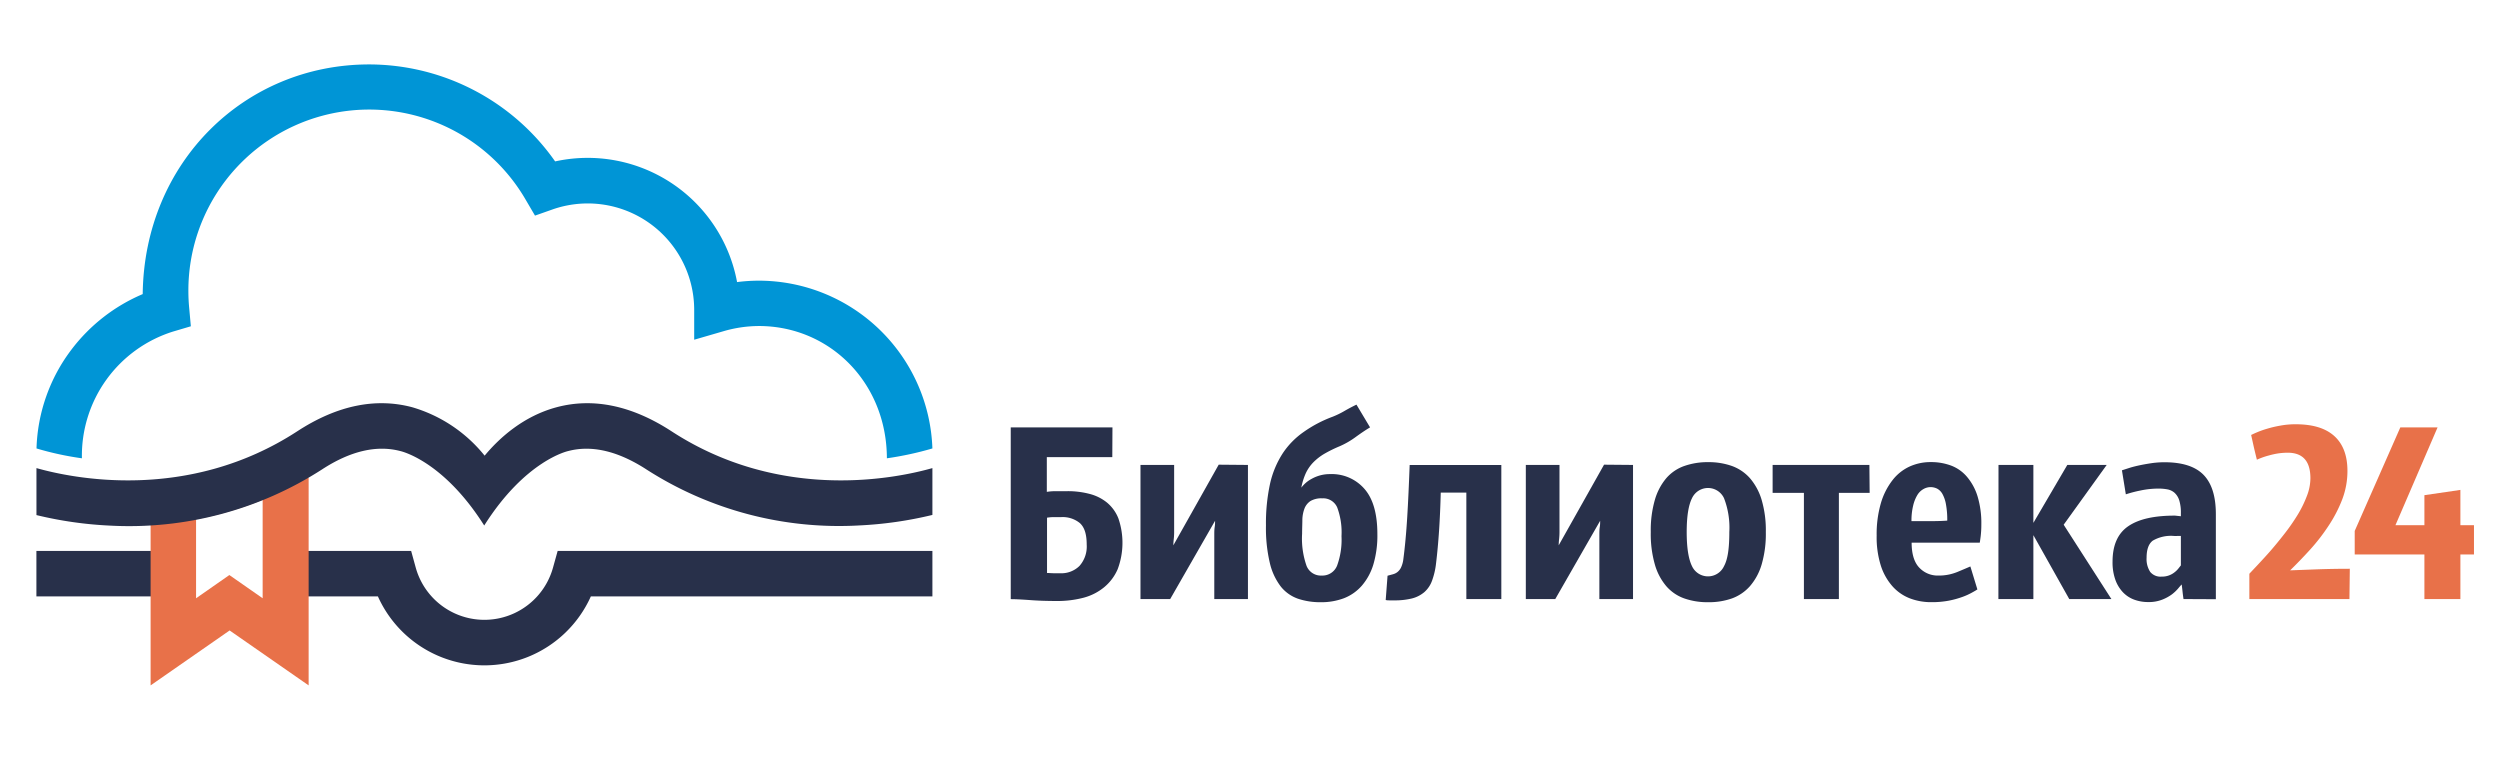
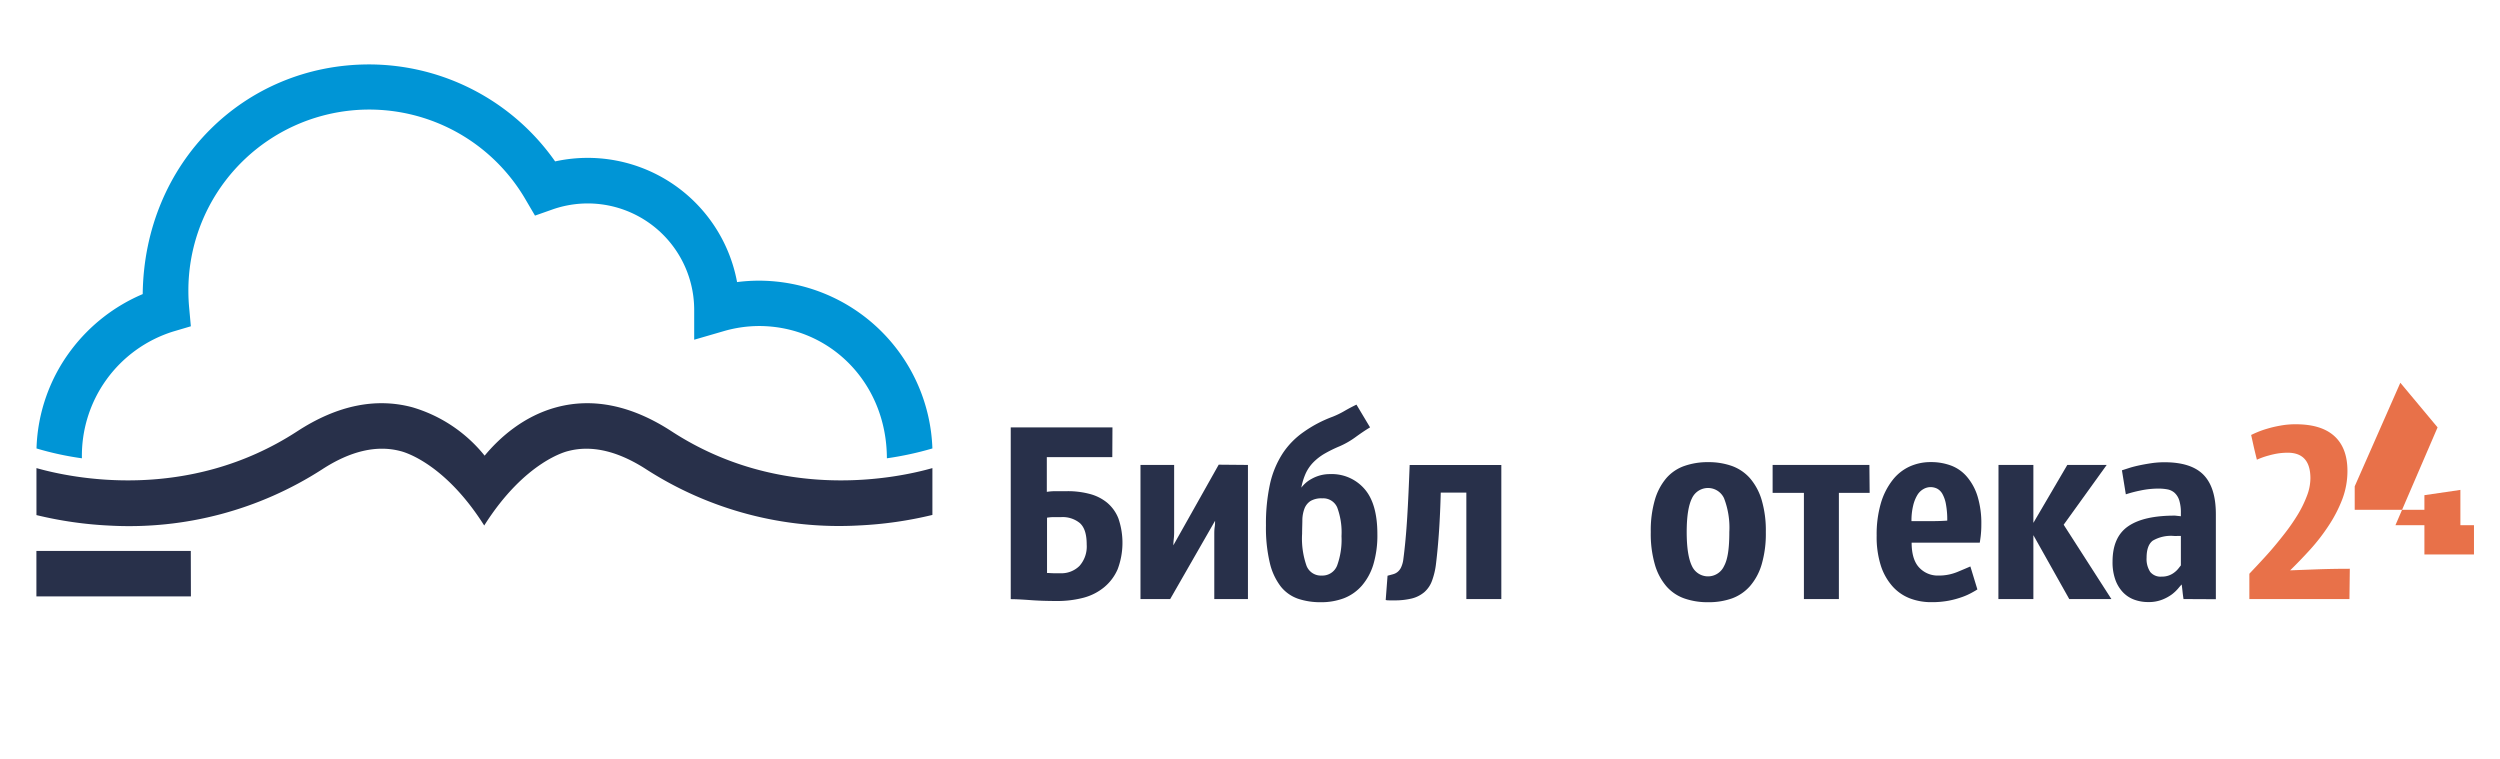
<svg xmlns="http://www.w3.org/2000/svg" id="Слой_1" data-name="Слой 1" viewBox="0 0 474.58 144">
  <defs>
    <style>.cls-1{fill:#28304a;}.cls-2{fill:#e87149;}.cls-3{fill:#0095d6;}</style>
  </defs>
  <title>logo-бибилотека24-синий</title>
  <polygon class="cls-1" points="6.91 104.59 6.91 113.22 36.24 113.22 36.22 104.59 6.91 104.59" />
-   <path class="cls-1" d="M105.86,104.59l-.88,3.16a13.52,13.52,0,0,1-26.06,0l-.87-3.16H50.86v8.63H71.74a22.15,22.15,0,0,0,40.42,0H177v-8.63Z" />
-   <path class="cls-2" d="M28.59,99.69v30.42l15-10.43,15,10.43V90.67C59.35,90.17,26,99.85,28.59,99.69Zm21.27,13.88-6.32-4.41-6.32,4.41v-15a66.72,66.72,0,0,0,12.64-3.69Z" />
  <path class="cls-1" d="M211.15,86.78H198.72v6.59a10.88,10.88,0,0,1,1.61-.13l2.25,0a16.25,16.25,0,0,1,4.26.52,8.65,8.65,0,0,1,3.32,1.66,7.45,7.45,0,0,1,2.15,3,14.25,14.25,0,0,1-.14,9.63,9.12,9.12,0,0,1-2.56,3.42,10.31,10.31,0,0,1-3.93,2,19.47,19.47,0,0,1-5,.62q-2.93,0-5.22-.18c-1.54-.11-2.74-.17-3.59-.17V81.13h19.31Zm-9.76,11.39c-.56,0-1.1,0-1.63,0a9.56,9.56,0,0,0-1,.1v10.5c.43,0,.85.05,1.26.05h1.22a4.88,4.88,0,0,0,3.68-1.39,5.55,5.55,0,0,0,1.37-4.06c0-2-.44-3.31-1.32-4.09A5.15,5.15,0,0,0,201.39,98.17Z" />
  <path class="cls-1" d="M236.9,88.26v25.46h-6.39V101.49c0-.46,0-.95.08-1.46s.07-.9.07-1.17h0l-8.52,14.86H216.5V88.26h6.39v12.83a12.73,12.73,0,0,1-.08,1.31,11.18,11.18,0,0,0-.07,1.12,0,0,0,0,1,0,0l8.61-15.31Z" />
  <path class="cls-1" d="M260.08,81.13c-1,.6-1.89,1.22-2.8,1.88a15.81,15.81,0,0,1-2.94,1.69,25.06,25.06,0,0,0-3,1.48,10.19,10.19,0,0,0-2.1,1.66,7.55,7.55,0,0,0-1.39,2.06,12.37,12.37,0,0,0-.82,2.67,6.7,6.7,0,0,1,.72-.79,5.77,5.77,0,0,1,1.17-.84,7.36,7.36,0,0,1,1.58-.67,7,7,0,0,1,2-.27,8.2,8.2,0,0,1,6.51,2.8c1.64,1.86,2.46,4.73,2.46,8.59a19.33,19.33,0,0,1-.77,5.79,11.08,11.08,0,0,1-2.18,4,8.68,8.68,0,0,1-3.39,2.38,12.15,12.15,0,0,1-4.41.76,13.26,13.26,0,0,1-4.31-.66,7.23,7.23,0,0,1-3.27-2.31,11.72,11.72,0,0,1-2.08-4.46,28.83,28.83,0,0,1-.74-7.13,35.37,35.37,0,0,1,.79-8A17.79,17.79,0,0,1,243.54,86,15.07,15.07,0,0,1,247.48,82,23.83,23.83,0,0,1,253,79.1,16.59,16.59,0,0,0,255.25,78c.74-.43,1.49-.82,2.25-1.19ZM251,94.6a4.09,4.09,0,0,0-2.21.5,3,3,0,0,0-1.14,1.39,6.48,6.48,0,0,0-.42,2.12c0,.83-.05,1.74-.05,2.73a15.59,15.59,0,0,0,.85,6.09,2.92,2.92,0,0,0,2.87,1.83,3,3,0,0,0,2.92-1.88,14.33,14.33,0,0,0,.84-5.6,13.6,13.6,0,0,0-.81-5.44A2.9,2.9,0,0,0,251,94.6Z" />
  <path class="cls-1" d="M285,113.72h-6.64V93.51H273.5q-.19,7.68-.89,13.42a14,14,0,0,1-.77,3.32,5.27,5.27,0,0,1-1.46,2.16,5.85,5.85,0,0,1-2.33,1.19,13.45,13.45,0,0,1-3.36.37c-.3,0-.58,0-.85,0s-.53,0-.79-.07l.35-4.61,1-.27a2.34,2.34,0,0,0,.87-.42,2.49,2.49,0,0,0,.69-.87,5.18,5.18,0,0,0,.45-1.66c.3-2.27.54-4.88.72-7.8s.33-6.25.47-10H285Z" />
-   <path class="cls-1" d="M310,88.26v25.46h-6.39V101.49c0-.46,0-.95.08-1.46s.07-.9.07-1.17h0l-8.52,14.86h-5.59V88.26h6.39v12.83a12.73,12.73,0,0,1-.08,1.31,11.18,11.18,0,0,0-.07,1.12,0,0,0,0,1,0,0l8.61-15.31Z" />
  <path class="cls-1" d="M335.21,101a20.63,20.63,0,0,1-.79,6.14,11.05,11.05,0,0,1-2.23,4.14,8.4,8.4,0,0,1-3.44,2.33,13.22,13.22,0,0,1-4.49.71,13.36,13.36,0,0,1-4.5-.71,8.08,8.08,0,0,1-3.44-2.33,11,11,0,0,1-2.18-4.14,21,21,0,0,1-.77-6.14,20.8,20.8,0,0,1,.77-6.09,11.15,11.15,0,0,1,2.18-4.14,8.06,8.06,0,0,1,3.44-2.32,13.36,13.36,0,0,1,4.5-.72,13.22,13.22,0,0,1,4.49.72,8.38,8.38,0,0,1,3.44,2.32,11.21,11.21,0,0,1,2.23,4.14A20.42,20.42,0,0,1,335.21,101Zm-6.93,0a15.53,15.53,0,0,0-1-6.41,3.35,3.35,0,0,0-6.09,0q-1,2-1,6.41t1,6.46a3.35,3.35,0,0,0,6.09,0C328,106.15,328.28,104,328.28,101Z" />
  <path class="cls-1" d="M354.92,93.56h-5.84v20.16h-6.64V93.56H336.5v-5.3h18.37Z" />
  <path class="cls-1" d="M375.37,111.89c-.19.13-.52.33-1,.59a12.09,12.09,0,0,1-1.8.82,17.16,17.16,0,0,1-2.6.72,17,17,0,0,1-3.32.29,11.21,11.21,0,0,1-4.06-.71,8.52,8.52,0,0,1-3.3-2.26,11,11,0,0,1-2.23-3.91,17.89,17.89,0,0,1-.81-5.74,21.14,21.14,0,0,1,.81-6.2,13.07,13.07,0,0,1,2.21-4.35,8.67,8.67,0,0,1,3.24-2.58,9.58,9.58,0,0,1,4-.84,10.81,10.81,0,0,1,3.89.67,7.33,7.33,0,0,1,3,2.13,10.46,10.46,0,0,1,2,3.69,17.49,17.49,0,0,1,.72,5.35,18.84,18.84,0,0,1-.13,2.3c-.08.64-.14,1-.17,1.16H362.89c0,2.22.53,3.81,1.49,4.78a4.79,4.79,0,0,0,3.57,1.46,9.22,9.22,0,0,0,3.59-.67c1.07-.44,1.9-.8,2.5-1.06Zm-8.91-19.42a2.72,2.72,0,0,0-1.29.35A3.16,3.16,0,0,0,364,93.93a7,7,0,0,0-.81,2,11.9,11.9,0,0,0-.33,3h2.93c1.22,0,2.5,0,3.86-.1a16,16,0,0,0-.25-3.12,6.21,6.21,0,0,0-.67-1.95,2.54,2.54,0,0,0-1-1A2.84,2.84,0,0,0,366.46,92.47Z" />
  <path class="cls-1" d="M379.38,88.26H386v11l6.44-11h7.48l-8.17,11.35,9.06,14.11h-8L386,101.59v12.13h-6.64Z" />
  <path class="cls-1" d="M414.5,113.72c-.07-.46-.13-.92-.18-1.39s-.1-.92-.17-1.38c-.16.16-.39.43-.69.79a7.66,7.66,0,0,1-1.19,1.11,8.09,8.09,0,0,1-1.86,1,6.91,6.91,0,0,1-2.6.44,7.59,7.59,0,0,1-2.62-.44,5.62,5.62,0,0,1-2.16-1.39,6.71,6.71,0,0,1-1.46-2.38,9.82,9.82,0,0,1-.54-3.46c0-3.14,1-5.38,3-6.74s4.93-2,8.86-2L414,98v-.59a7.8,7.8,0,0,0-.32-2.46,3.26,3.26,0,0,0-.89-1.41,2.84,2.84,0,0,0-1.34-.64,8.92,8.92,0,0,0-1.71-.15,16.45,16.45,0,0,0-3.44.37,24.12,24.12,0,0,0-2.75.72l-.74-4.56,1.46-.47c.58-.18,1.22-.34,1.93-.49s1.46-.28,2.26-.4a17.56,17.56,0,0,1,2.42-.17q5.1,0,7.43,2.4t2.33,7.46v16.14Zm-4.16-4.26a3.78,3.78,0,0,0,2.42-.79,4.31,4.31,0,0,0,.75-.72l.49-.62v-5.59h-.67a5.14,5.14,0,0,1-.66,0,6.84,6.84,0,0,0-4,.89c-.79.59-1.18,1.68-1.18,3.27a4.47,4.47,0,0,0,.69,2.67A2.52,2.52,0,0,0,410.34,109.46Z" />
  <path class="cls-2" d="M446,113.72H427v-4.8c.39-.43.95-1,1.68-1.79s1.52-1.63,2.38-2.62,1.73-2.06,2.62-3.2a37.73,37.73,0,0,0,2.43-3.49,21.38,21.38,0,0,0,1.78-3.59,9.43,9.43,0,0,0,.7-3.44c0-3.24-1.44-4.85-4.31-4.85a12.73,12.73,0,0,0-1.86.14,15.46,15.46,0,0,0-1.71.38,14.48,14.48,0,0,0-1.39.44c-.39.15-.69.27-.89.37-.19-.76-.38-1.54-.57-2.35l-.52-2.35c.27-.13.67-.32,1.22-.55a17.25,17.25,0,0,1,1.9-.66,21.42,21.42,0,0,1,2.46-.57,15.63,15.63,0,0,1,2.89-.25q4.86,0,7.33,2.25t2.48,6.56a15.13,15.13,0,0,1-1,5.48,25.68,25.68,0,0,1-2.6,5,36.55,36.55,0,0,1-3.51,4.53q-1.94,2.13-3.77,3.91l5.33-.2c1.83-.06,3.82-.1,6-.1Z" />
-   <path class="cls-2" d="M462.73,81.13l-8,18.57h5.5V94l6.83-1V99.7h2.58v5.55h-2.58v8.47h-6.83v-8.47H447v-4.46l8.66-19.66Z" />
+   <path class="cls-2" d="M462.73,81.13l-8,18.57h5.5V94l6.83-1V99.7h2.58v5.55h-2.58h-6.83v-8.47H447v-4.46l8.66-19.66Z" />
  <path class="cls-3" d="M168.36,87A61.61,61.61,0,0,0,177,85.13a33,33,0,0,0-32.9-31.85,32.36,32.36,0,0,0-4.18.27,28.84,28.84,0,0,0-34.54-22.91A43.19,43.19,0,0,0,70.09,12.23c-23.69,0-42.71,18.63-43,43.6A33.26,33.26,0,0,0,13.56,66.37,32.63,32.63,0,0,0,6.93,85.13,58,58,0,0,0,15.55,87a24.69,24.69,0,0,1,17.3-24.06l3.38-1-.32-3.52c-.1-1.08-.15-2.16-.15-3.21a34.33,34.33,0,0,1,64-17.35l1.8,3.07,3.35-1.18a20.21,20.21,0,0,1,26.87,19v5.74l5.51-1.6a24.22,24.22,0,0,1,6.81-1C157.46,61.91,168.32,72.58,168.36,87Z" />
  <path class="cls-1" d="M127.46,81.86c-7.52-4.89-14.87-6.42-21.85-4.54C99.41,79,94.86,83.05,92,86.5A27.57,27.57,0,0,0,78.3,77.32c-7-1.88-14.34-.35-21.85,4.54-20.9,13.62-43,8.85-49.53,7v8.92a73.58,73.58,0,0,0,14,2A67.59,67.59,0,0,0,61.15,89.1c5.36-3.49,10.36-4.66,14.86-3.47,0,0,8.07,1.73,15.91,14.13v.11l0-.05,0,.05v-.11c7.84-12.4,15.92-14.13,15.92-14.13,4.49-1.19,9.49,0,14.85,3.47A67.61,67.61,0,0,0,163,99.75a73.58,73.58,0,0,0,14-2V88.86C170.49,90.71,148.36,95.48,127.46,81.86Z" />
</svg>